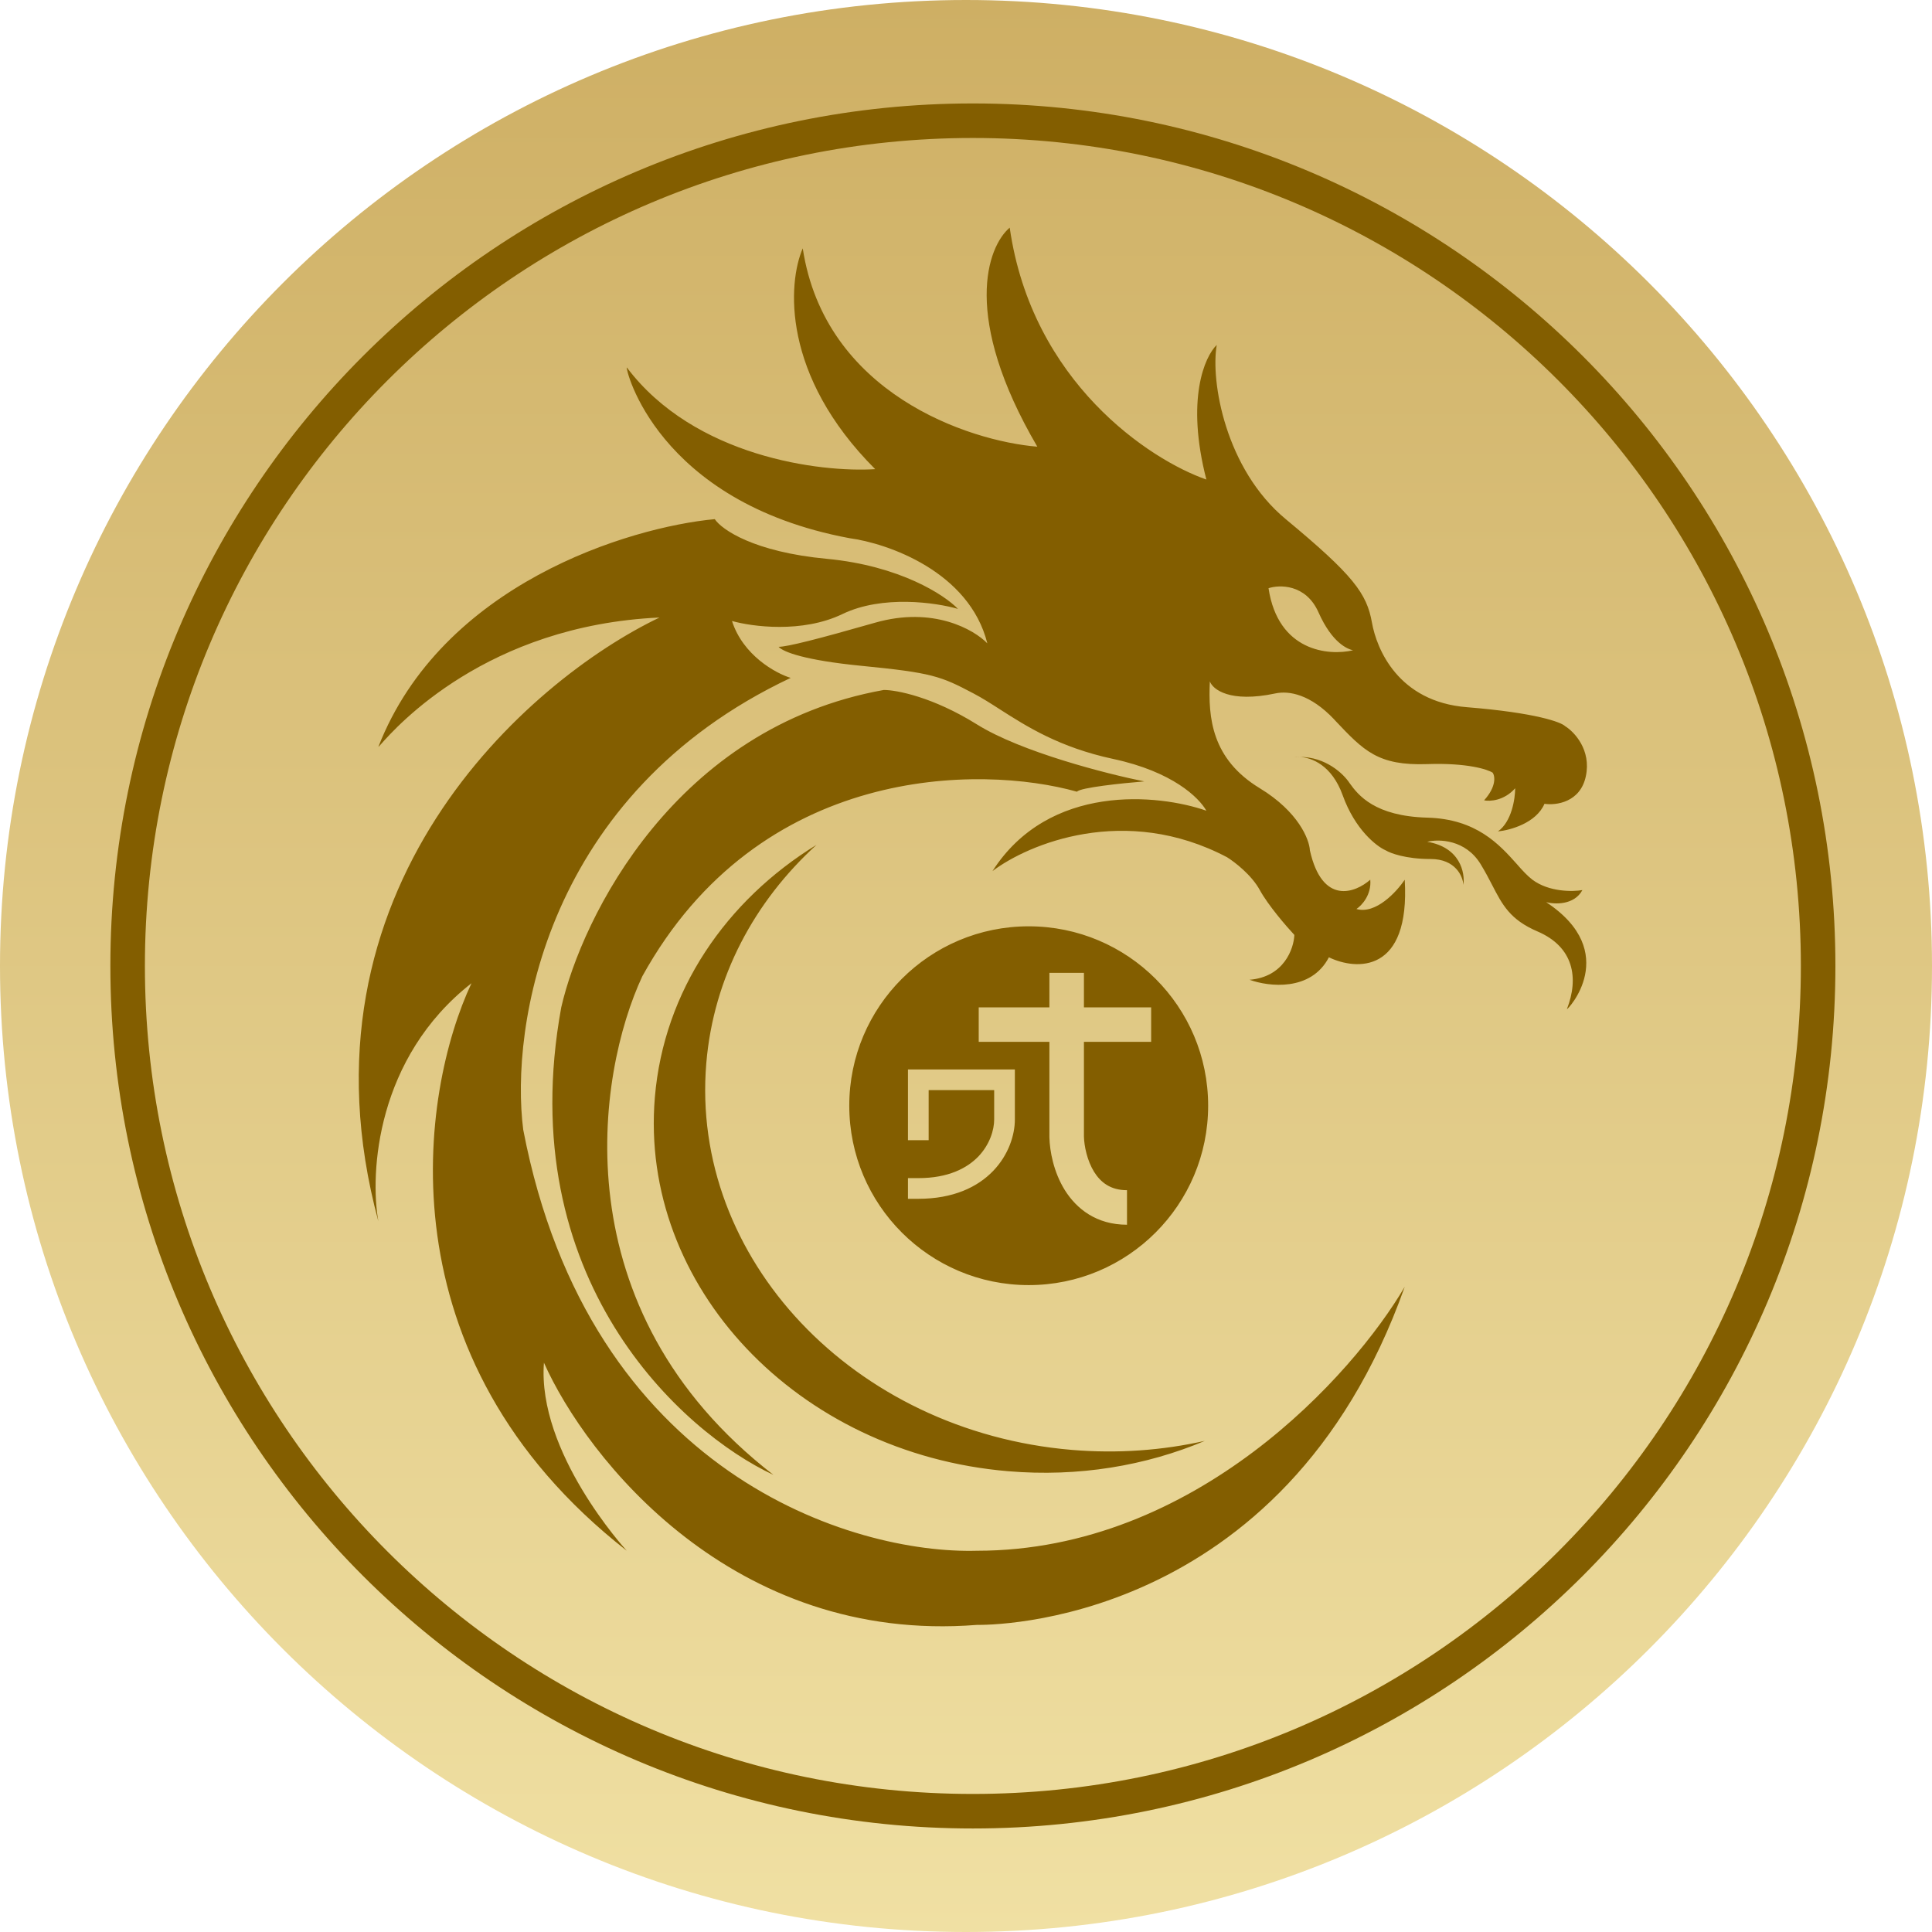
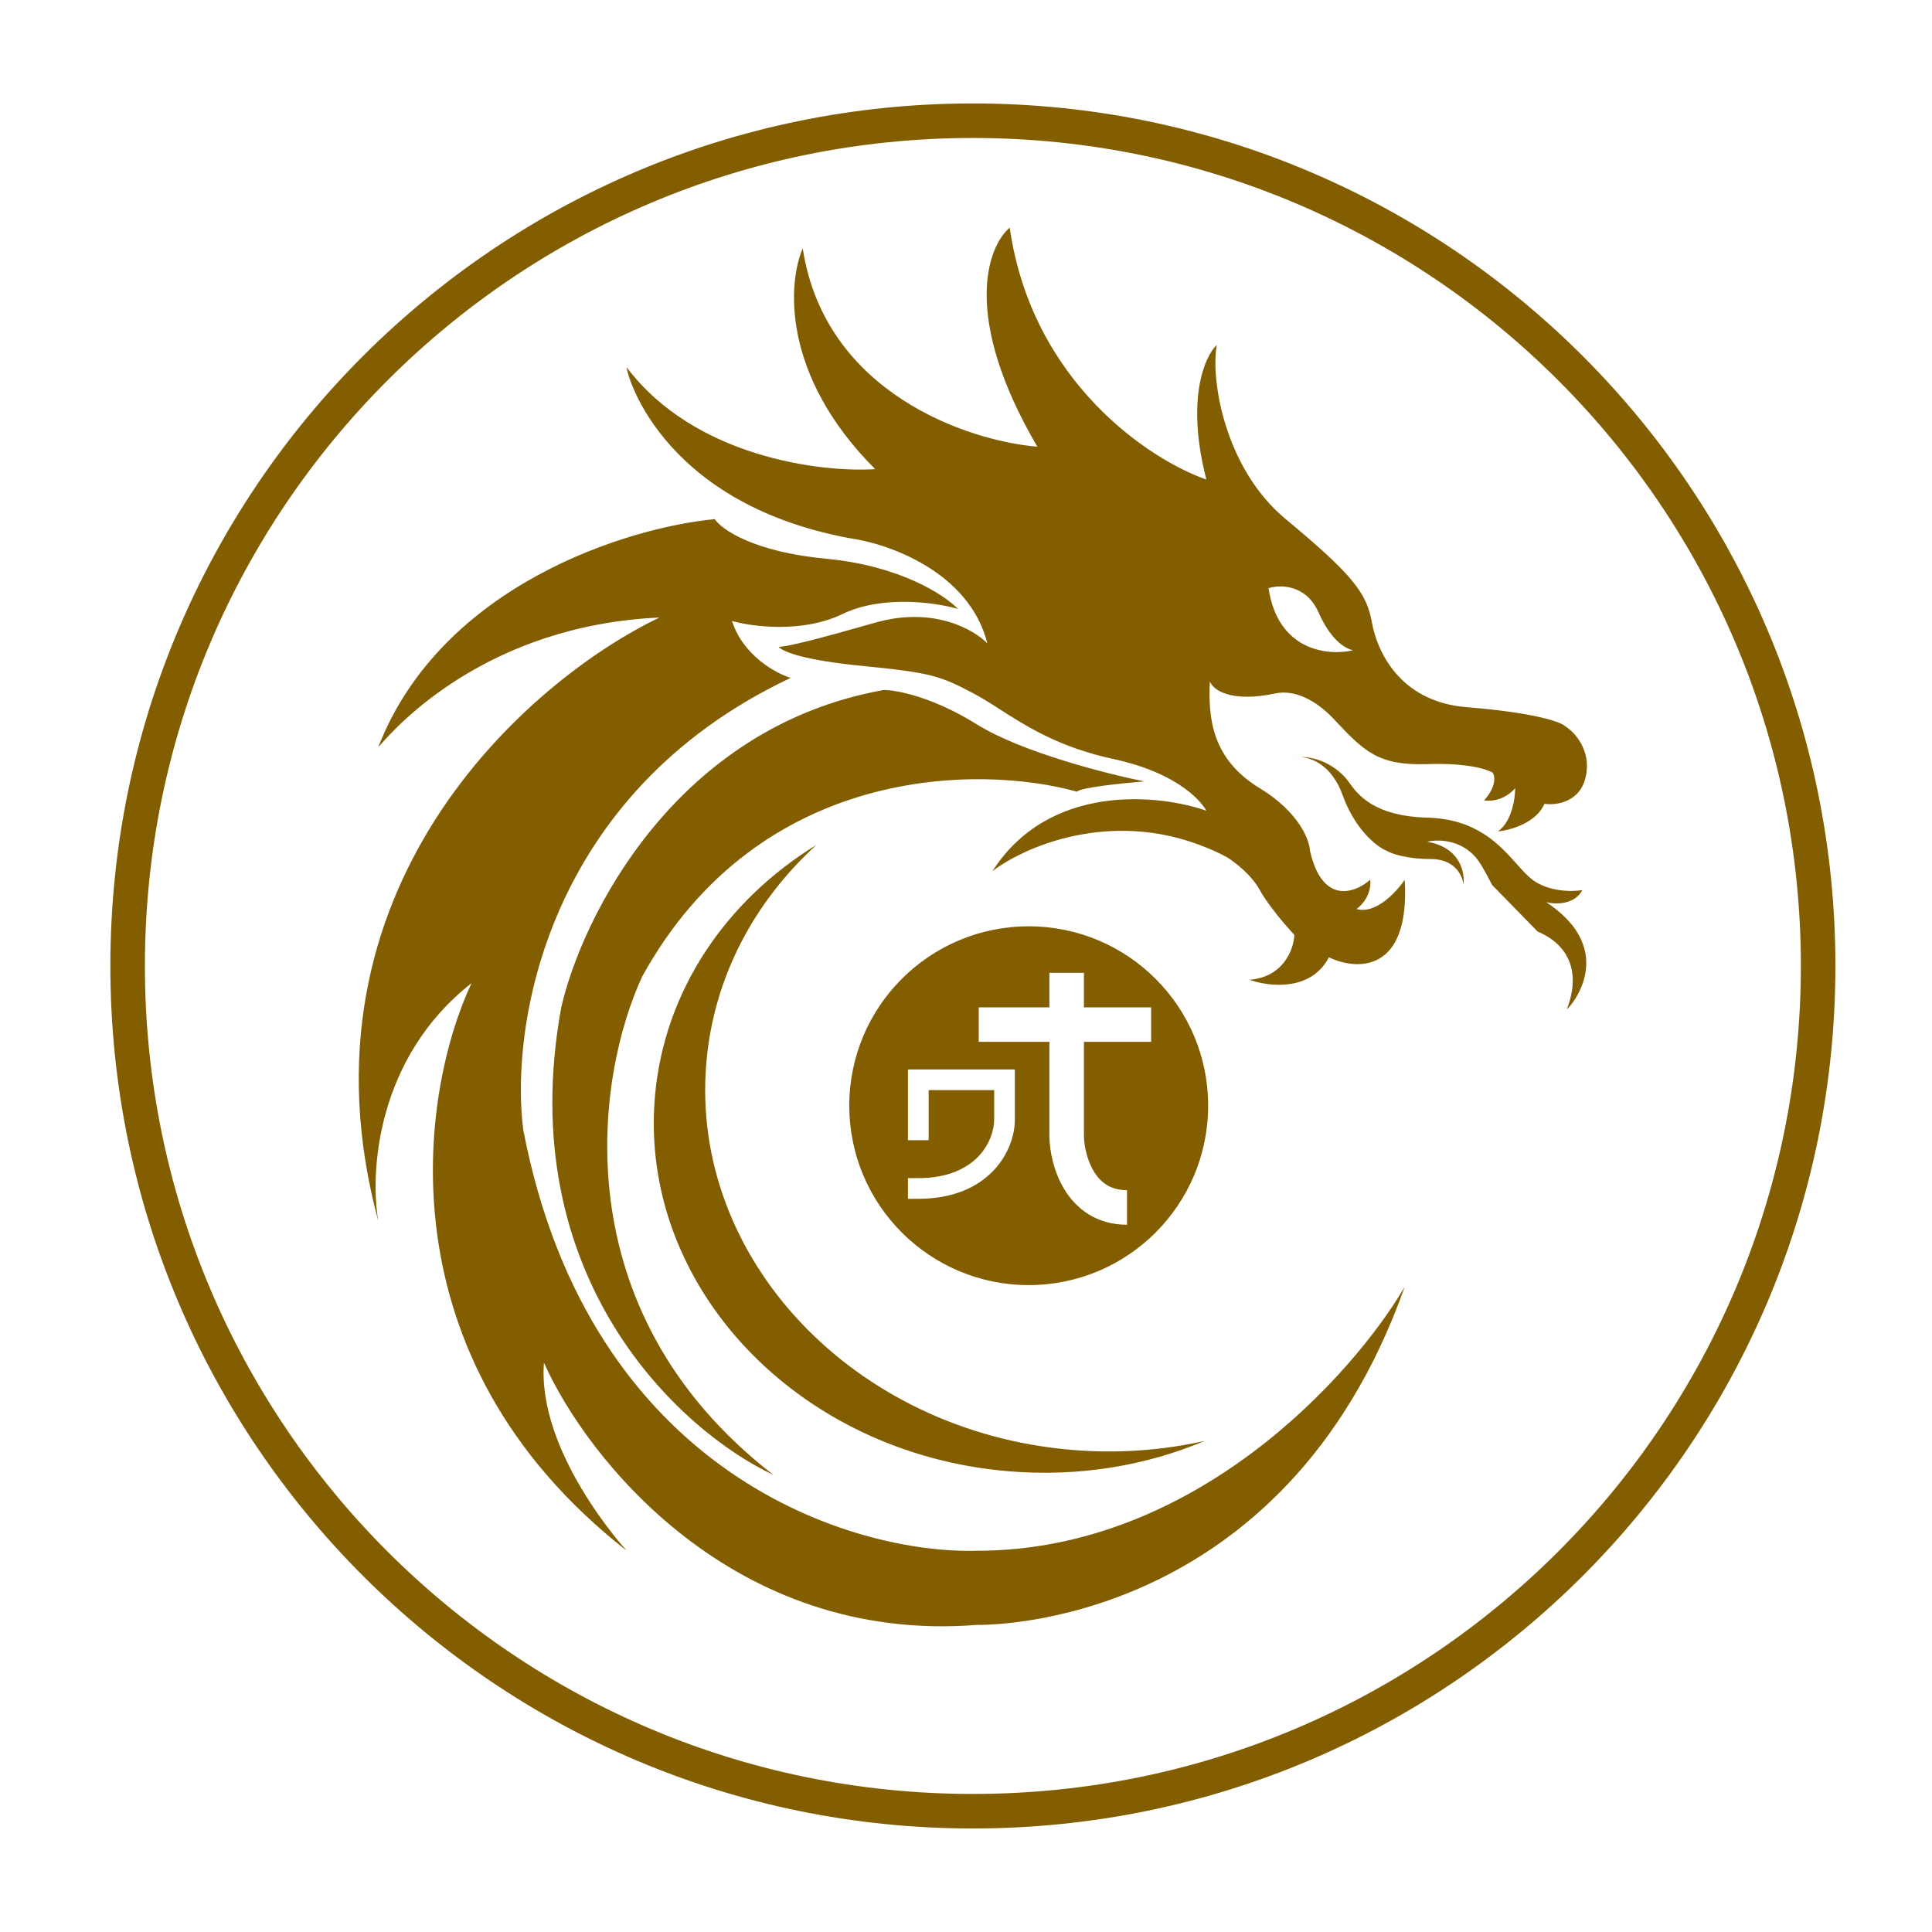
<svg xmlns="http://www.w3.org/2000/svg" width="24" height="24" viewBox="0 0 24 24" fill="none">
  <g clip-path="url(#clip0_2378_11278)">
-     <path d="M24 12C24 18.627 18.627 24 12 24C5.373 24 0 18.627 0 12C0 5.373 5.373 0 12 0C18.627 0 24 5.373 24 12Z" fill="url(#paint0_linear_2378_11278)" />
-     <path fill-rule="evenodd" clip-rule="evenodd" d="M22.371 11.999C22.371 17.68 17.766 22.285 12.085 22.285C6.405 22.285 1.8 17.68 1.8 11.999C1.8 6.319 6.405 1.714 12.085 1.714C17.766 1.714 22.371 6.319 22.371 11.999ZM22.8 11.999C22.8 17.917 18.003 22.714 12.085 22.714C6.168 22.714 1.371 17.917 1.371 11.999C1.371 6.082 6.168 1.285 12.085 1.285C18.003 1.285 22.8 6.082 22.8 11.999ZM17.043 7.735C16.979 7.371 16.811 7.145 15.972 6.449C15.222 5.828 15.036 4.735 15.115 4.285C14.965 4.428 14.729 4.962 14.986 5.957C14.286 5.714 12.818 4.748 12.543 2.828C12.265 3.064 11.943 3.938 12.886 5.549C12.029 5.478 10.246 4.885 9.972 3.085C9.786 3.514 9.706 4.662 10.872 5.828C10.193 5.871 8.626 5.678 7.786 4.564C7.765 4.564 8.15 6.235 10.55 6.685C11.029 6.749 12.042 7.101 12.265 7.992C12.1 7.821 11.592 7.529 10.872 7.735C10.152 7.941 9.779 8.035 9.672 8.035C9.729 8.099 9.997 8.202 10.7 8.271C11.579 8.357 11.686 8.399 12.093 8.614C12.198 8.669 12.305 8.737 12.42 8.811C12.753 9.024 13.161 9.285 13.829 9.428C14.566 9.586 14.893 9.907 14.986 10.071C14.393 9.864 13.032 9.724 12.329 10.821C12.772 10.485 13.975 9.981 15.243 10.649C15.336 10.707 15.547 10.868 15.65 11.057C15.753 11.245 15.979 11.507 16.079 11.614C16.072 11.785 15.95 12.137 15.522 12.171C15.758 12.257 16.285 12.321 16.508 11.892C16.85 12.057 17.519 12.094 17.45 10.928C17.35 11.078 17.09 11.361 16.85 11.292C16.915 11.249 17.039 11.117 17.022 10.928C16.836 11.092 16.426 11.249 16.272 10.564C16.265 10.428 16.13 10.084 15.65 9.792C15.05 9.428 15.008 8.914 15.029 8.464C15.065 8.564 15.277 8.734 15.843 8.614C16.015 8.577 16.28 8.627 16.572 8.935L16.589 8.954C16.942 9.327 17.118 9.513 17.729 9.492C18.226 9.475 18.479 9.557 18.543 9.599C18.572 9.642 18.59 9.771 18.436 9.942C18.508 9.957 18.685 9.947 18.822 9.792C18.822 9.921 18.779 10.208 18.608 10.328C18.758 10.314 19.083 10.225 19.186 9.985C19.329 10.007 19.632 9.968 19.7 9.642C19.769 9.317 19.558 9.092 19.443 9.021C19.393 8.971 19.079 8.854 18.222 8.785C17.365 8.717 17.1 8.057 17.043 7.735ZM15.758 7.307C15.886 7.264 16.22 7.249 16.379 7.607C16.55 7.992 16.743 8.064 16.808 8.078C16.508 8.149 15.877 8.095 15.758 7.307ZM16.079 9.407C16.097 9.404 16.118 9.402 16.142 9.403C16.121 9.403 16.1 9.405 16.079 9.407ZM16.679 9.878C16.545 9.506 16.294 9.409 16.142 9.403C16.468 9.4 16.691 9.614 16.765 9.728C16.872 9.878 17.078 10.139 17.729 10.157C18.342 10.173 18.627 10.493 18.841 10.732C18.91 10.811 18.973 10.88 19.036 10.928C19.242 11.082 19.536 11.078 19.657 11.057C19.555 11.245 19.315 11.235 19.207 11.207C20.15 11.83 19.465 12.557 19.465 12.535C19.615 12.149 19.55 11.764 19.1 11.571C18.759 11.425 18.664 11.242 18.536 10.994L18.536 10.994C18.495 10.914 18.45 10.829 18.393 10.735C18.205 10.427 17.872 10.421 17.729 10.457C18.14 10.525 18.2 10.842 18.179 10.992C18.172 10.885 18.08 10.671 17.772 10.671C17.463 10.671 17.272 10.599 17.215 10.564C17.1 10.514 16.833 10.307 16.679 9.878ZM13.313 18.011C13.886 18.059 14.443 18.017 14.967 17.899C14.234 18.208 13.398 18.35 12.524 18.276C9.903 18.056 7.938 15.975 8.135 13.63C8.246 12.309 9.02 11.185 10.143 10.495C9.372 11.197 8.864 12.139 8.774 13.206C8.57 15.631 10.602 17.782 13.313 18.011ZM13.379 9.835C13.413 9.784 13.95 9.728 14.215 9.707C13.75 9.614 12.685 9.342 12.136 8.999C11.588 8.657 11.136 8.571 10.979 8.571C8.39 9.034 7.229 11.392 6.972 12.514C6.355 15.891 8.472 17.792 9.607 18.321C6.95 16.264 7.415 13.335 7.979 12.128C9.436 9.488 12.186 9.499 13.379 9.835ZM11.9 7.564C11.736 7.392 11.18 7.028 10.272 6.942C9.363 6.857 8.965 6.578 8.879 6.449C7.815 6.549 5.489 7.255 4.7 9.278C4.702 9.278 4.713 9.266 4.732 9.245C4.929 9.023 6.045 7.769 8.193 7.671C6.565 8.449 3.586 11.039 4.7 15.171C4.593 14.571 4.675 13.139 5.857 12.214C5.222 13.564 4.717 16.864 7.786 19.264C7.765 19.242 6.672 18.042 6.757 16.928C7.286 18.114 9.102 20.425 12.136 20.185L12.139 20.185C12.256 20.186 15.945 20.227 17.45 15.985C16.81 17.078 14.851 19.264 12.136 19.264C10.6 19.307 7.323 18.321 6.5 14.035C6.336 12.764 6.77 9.861 9.822 8.421C9.636 8.364 9.23 8.142 9.093 7.714C9.343 7.785 9.967 7.868 10.465 7.628C10.962 7.388 11.629 7.485 11.9 7.564ZM12.779 15.964C14.01 15.964 15.008 14.966 15.008 13.735C15.008 12.504 14.01 11.507 12.779 11.507C11.548 11.507 10.55 12.504 10.55 13.735C10.55 14.966 11.548 15.964 12.779 15.964ZM13.036 14.121V12.942H12.158V12.514H13.036V12.085H13.465V12.514H14.3V12.942H13.465V14.118C13.468 14.237 13.504 14.415 13.591 14.557C13.674 14.689 13.796 14.785 14 14.785V15.214C13.621 15.214 13.373 15.017 13.227 14.783C13.088 14.559 13.04 14.3 13.036 14.126L13.036 14.123V14.121ZM11.408 13.285H11.279V13.414V14.164H11.536V13.542H12.35V13.907C12.35 14.036 12.296 14.217 12.153 14.367C12.012 14.512 11.78 14.635 11.408 14.635H11.279V14.892H11.408C11.841 14.892 12.144 14.747 12.338 14.545C12.529 14.346 12.607 14.099 12.607 13.907V13.414V13.285H12.479H11.408Z" fill="#835E00" />
+     <path fill-rule="evenodd" clip-rule="evenodd" d="M22.371 11.999C22.371 17.68 17.766 22.285 12.085 22.285C6.405 22.285 1.8 17.68 1.8 11.999C1.8 6.319 6.405 1.714 12.085 1.714C17.766 1.714 22.371 6.319 22.371 11.999ZM22.8 11.999C22.8 17.917 18.003 22.714 12.085 22.714C6.168 22.714 1.371 17.917 1.371 11.999C1.371 6.082 6.168 1.285 12.085 1.285C18.003 1.285 22.8 6.082 22.8 11.999ZM17.043 7.735C16.979 7.371 16.811 7.145 15.972 6.449C15.222 5.828 15.036 4.735 15.115 4.285C14.965 4.428 14.729 4.962 14.986 5.957C14.286 5.714 12.818 4.748 12.543 2.828C12.265 3.064 11.943 3.938 12.886 5.549C12.029 5.478 10.246 4.885 9.972 3.085C9.786 3.514 9.706 4.662 10.872 5.828C10.193 5.871 8.626 5.678 7.786 4.564C7.765 4.564 8.15 6.235 10.55 6.685C11.029 6.749 12.042 7.101 12.265 7.992C12.1 7.821 11.592 7.529 10.872 7.735C10.152 7.941 9.779 8.035 9.672 8.035C9.729 8.099 9.997 8.202 10.7 8.271C11.579 8.357 11.686 8.399 12.093 8.614C12.198 8.669 12.305 8.737 12.42 8.811C12.753 9.024 13.161 9.285 13.829 9.428C14.566 9.586 14.893 9.907 14.986 10.071C14.393 9.864 13.032 9.724 12.329 10.821C12.772 10.485 13.975 9.981 15.243 10.649C15.336 10.707 15.547 10.868 15.65 11.057C15.753 11.245 15.979 11.507 16.079 11.614C16.072 11.785 15.95 12.137 15.522 12.171C15.758 12.257 16.285 12.321 16.508 11.892C16.85 12.057 17.519 12.094 17.45 10.928C17.35 11.078 17.09 11.361 16.85 11.292C16.915 11.249 17.039 11.117 17.022 10.928C16.836 11.092 16.426 11.249 16.272 10.564C16.265 10.428 16.13 10.084 15.65 9.792C15.05 9.428 15.008 8.914 15.029 8.464C15.065 8.564 15.277 8.734 15.843 8.614C16.015 8.577 16.28 8.627 16.572 8.935L16.589 8.954C16.942 9.327 17.118 9.513 17.729 9.492C18.226 9.475 18.479 9.557 18.543 9.599C18.572 9.642 18.59 9.771 18.436 9.942C18.508 9.957 18.685 9.947 18.822 9.792C18.822 9.921 18.779 10.208 18.608 10.328C18.758 10.314 19.083 10.225 19.186 9.985C19.329 10.007 19.632 9.968 19.7 9.642C19.769 9.317 19.558 9.092 19.443 9.021C19.393 8.971 19.079 8.854 18.222 8.785C17.365 8.717 17.1 8.057 17.043 7.735ZM15.758 7.307C15.886 7.264 16.22 7.249 16.379 7.607C16.55 7.992 16.743 8.064 16.808 8.078C16.508 8.149 15.877 8.095 15.758 7.307ZM16.079 9.407C16.097 9.404 16.118 9.402 16.142 9.403C16.121 9.403 16.1 9.405 16.079 9.407ZM16.679 9.878C16.545 9.506 16.294 9.409 16.142 9.403C16.468 9.4 16.691 9.614 16.765 9.728C16.872 9.878 17.078 10.139 17.729 10.157C18.342 10.173 18.627 10.493 18.841 10.732C18.91 10.811 18.973 10.88 19.036 10.928C19.242 11.082 19.536 11.078 19.657 11.057C19.555 11.245 19.315 11.235 19.207 11.207C20.15 11.83 19.465 12.557 19.465 12.535C19.615 12.149 19.55 11.764 19.1 11.571L18.536 10.994C18.495 10.914 18.45 10.829 18.393 10.735C18.205 10.427 17.872 10.421 17.729 10.457C18.14 10.525 18.2 10.842 18.179 10.992C18.172 10.885 18.08 10.671 17.772 10.671C17.463 10.671 17.272 10.599 17.215 10.564C17.1 10.514 16.833 10.307 16.679 9.878ZM13.313 18.011C13.886 18.059 14.443 18.017 14.967 17.899C14.234 18.208 13.398 18.35 12.524 18.276C9.903 18.056 7.938 15.975 8.135 13.63C8.246 12.309 9.02 11.185 10.143 10.495C9.372 11.197 8.864 12.139 8.774 13.206C8.57 15.631 10.602 17.782 13.313 18.011ZM13.379 9.835C13.413 9.784 13.95 9.728 14.215 9.707C13.75 9.614 12.685 9.342 12.136 8.999C11.588 8.657 11.136 8.571 10.979 8.571C8.39 9.034 7.229 11.392 6.972 12.514C6.355 15.891 8.472 17.792 9.607 18.321C6.95 16.264 7.415 13.335 7.979 12.128C9.436 9.488 12.186 9.499 13.379 9.835ZM11.9 7.564C11.736 7.392 11.18 7.028 10.272 6.942C9.363 6.857 8.965 6.578 8.879 6.449C7.815 6.549 5.489 7.255 4.7 9.278C4.702 9.278 4.713 9.266 4.732 9.245C4.929 9.023 6.045 7.769 8.193 7.671C6.565 8.449 3.586 11.039 4.7 15.171C4.593 14.571 4.675 13.139 5.857 12.214C5.222 13.564 4.717 16.864 7.786 19.264C7.765 19.242 6.672 18.042 6.757 16.928C7.286 18.114 9.102 20.425 12.136 20.185L12.139 20.185C12.256 20.186 15.945 20.227 17.45 15.985C16.81 17.078 14.851 19.264 12.136 19.264C10.6 19.307 7.323 18.321 6.5 14.035C6.336 12.764 6.77 9.861 9.822 8.421C9.636 8.364 9.23 8.142 9.093 7.714C9.343 7.785 9.967 7.868 10.465 7.628C10.962 7.388 11.629 7.485 11.9 7.564ZM12.779 15.964C14.01 15.964 15.008 14.966 15.008 13.735C15.008 12.504 14.01 11.507 12.779 11.507C11.548 11.507 10.55 12.504 10.55 13.735C10.55 14.966 11.548 15.964 12.779 15.964ZM13.036 14.121V12.942H12.158V12.514H13.036V12.085H13.465V12.514H14.3V12.942H13.465V14.118C13.468 14.237 13.504 14.415 13.591 14.557C13.674 14.689 13.796 14.785 14 14.785V15.214C13.621 15.214 13.373 15.017 13.227 14.783C13.088 14.559 13.04 14.3 13.036 14.126L13.036 14.123V14.121ZM11.408 13.285H11.279V13.414V14.164H11.536V13.542H12.35V13.907C12.35 14.036 12.296 14.217 12.153 14.367C12.012 14.512 11.78 14.635 11.408 14.635H11.279V14.892H11.408C11.841 14.892 12.144 14.747 12.338 14.545C12.529 14.346 12.607 14.099 12.607 13.907V13.414V13.285H12.479H11.408Z" fill="#835E00" />
  </g>
  <defs>
    <linearGradient id="paint0_linear_2378_11278" x1="12" y1="0" x2="12" y2="24" gradientUnits="userSpaceOnUse">
      <stop stop-color="#CEAF64" />
      <stop offset="1" stop-color="#F0E0A3" />
    </linearGradient>
    <clipPath id="clip0_2378_11278">
      <rect width="24" height="24" fill="white" />
    </clipPath>
  </defs>
</svg>